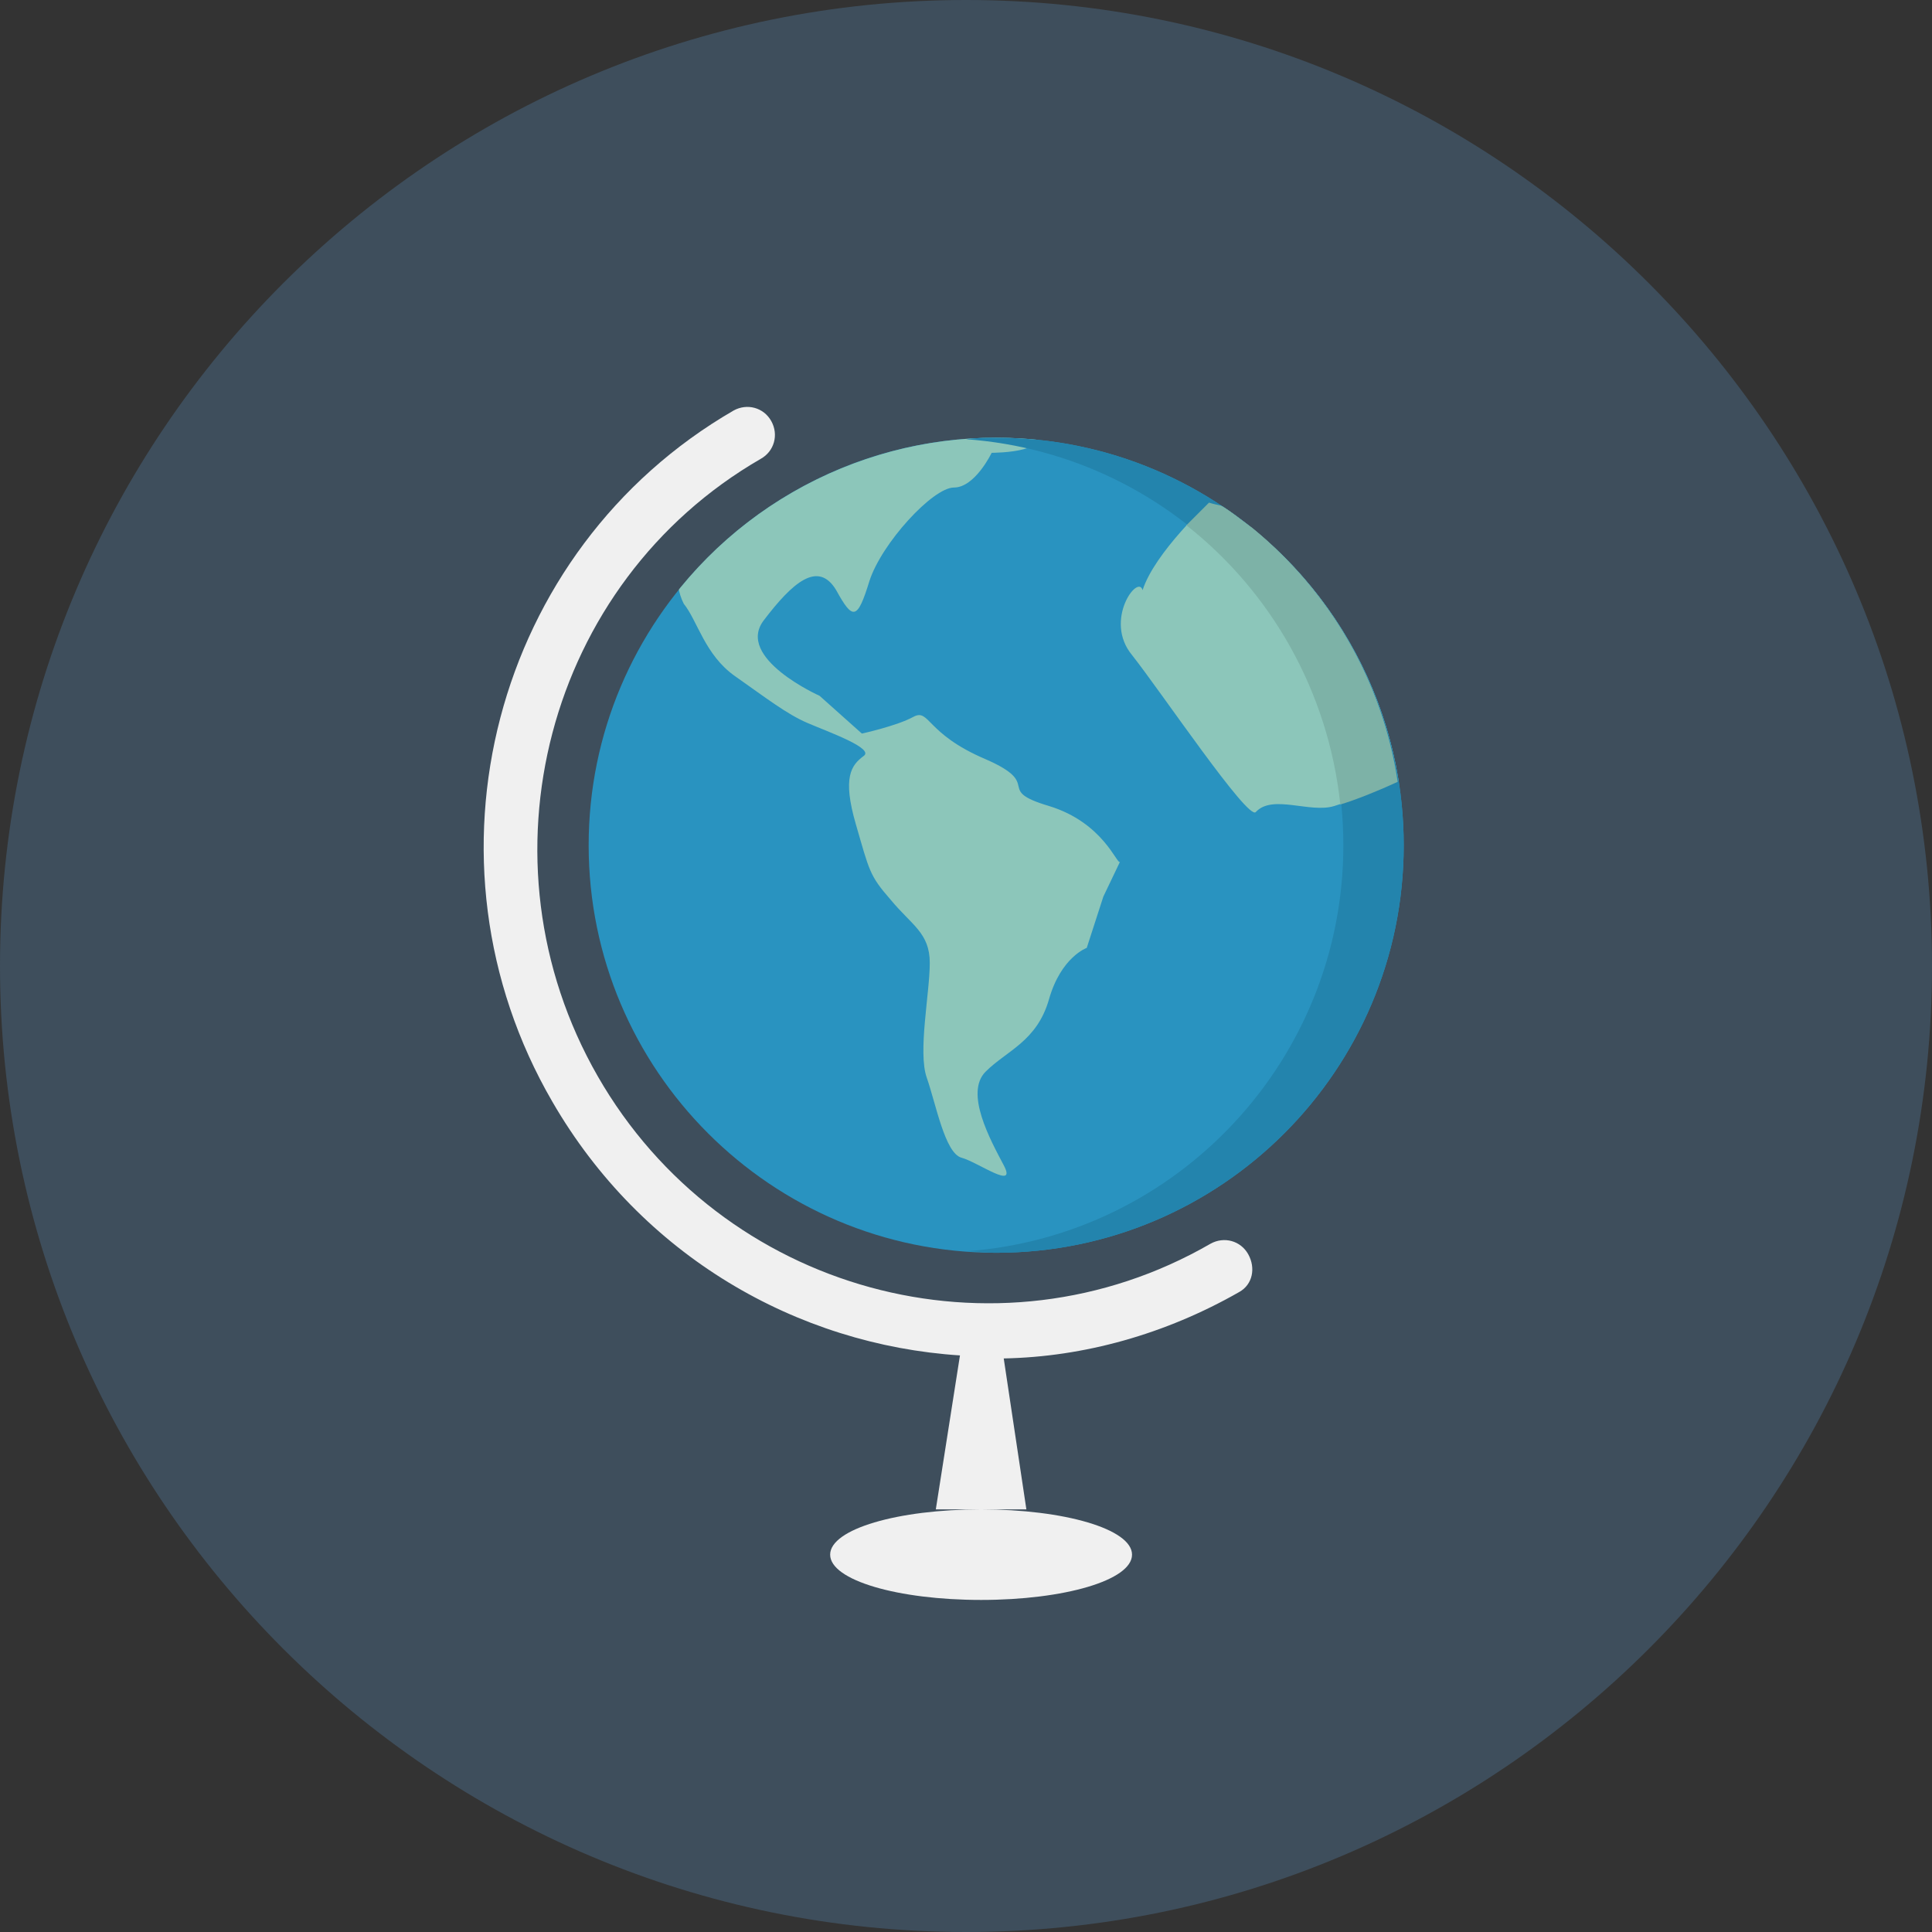
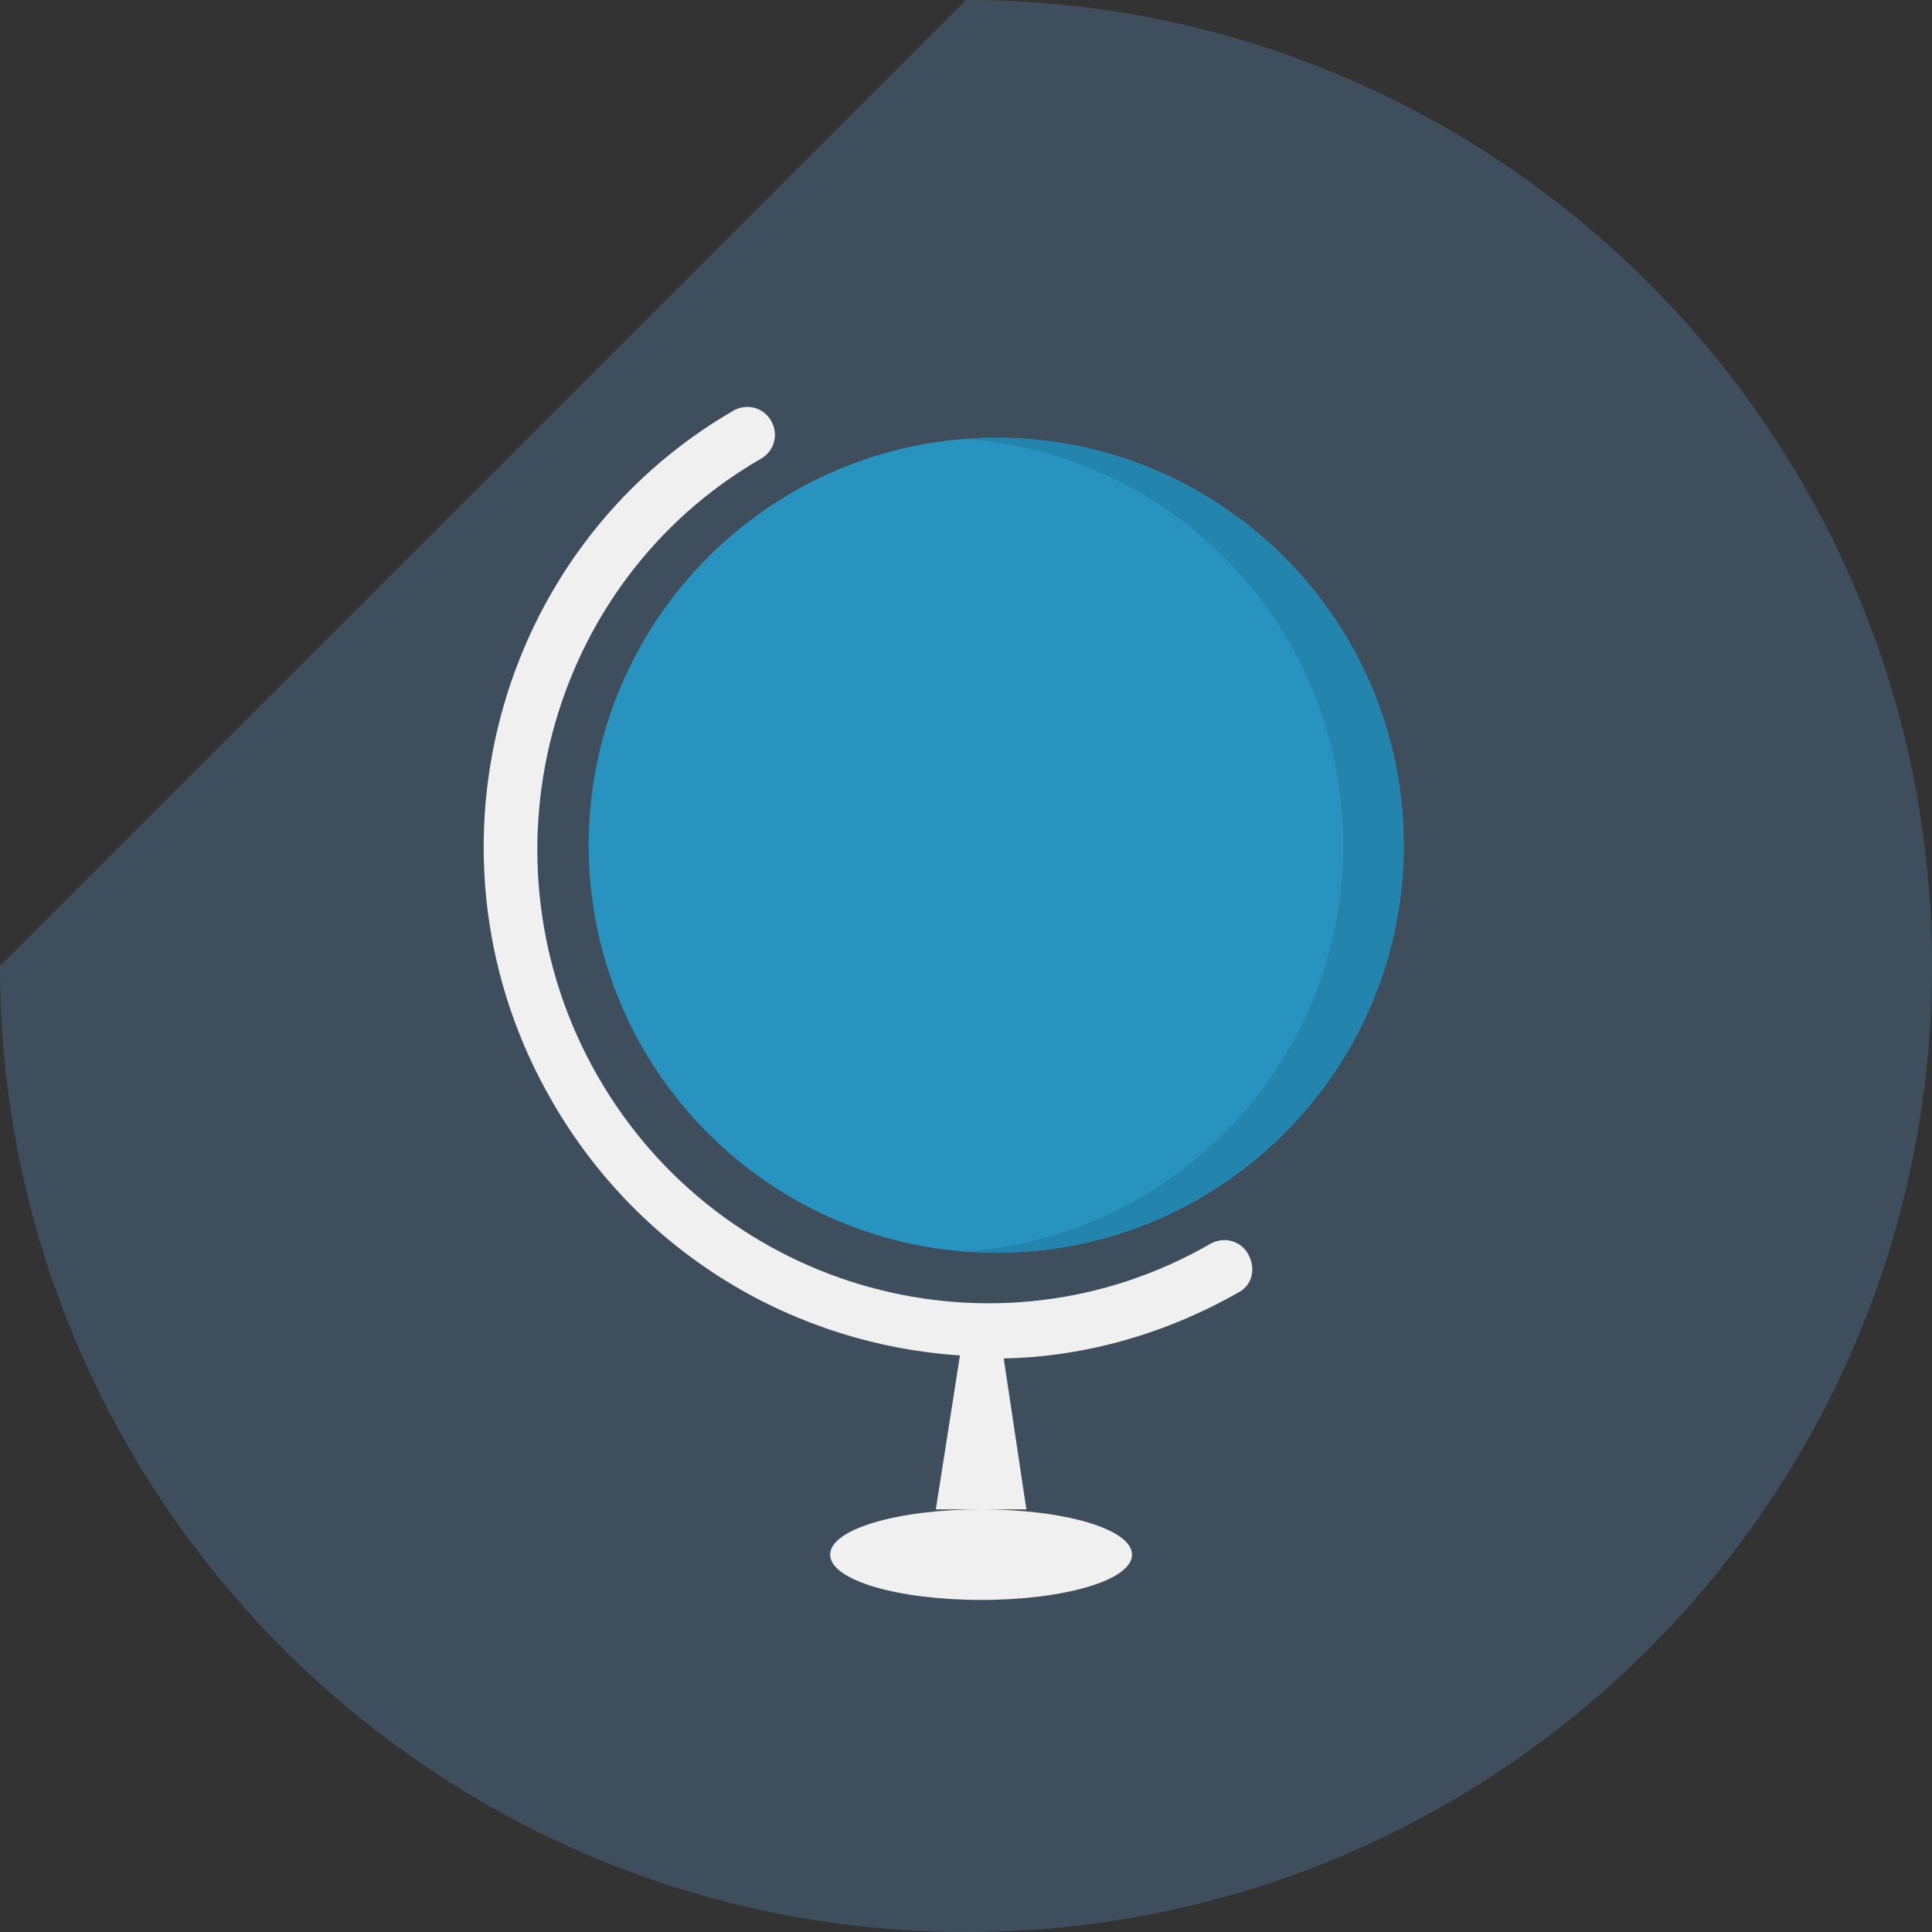
<svg xmlns="http://www.w3.org/2000/svg" xmlns:xlink="http://www.w3.org/1999/xlink" version="1.1" id="Layer_1" x="0px" y="0px" viewBox="0 0 128 128" enable-background="new 0 0 128 128" xml:space="preserve">
  <rect x="0" y="0" width="128" height="128" fill="#333333" stroke="none" />
  <g>
-     <path fill="#3E4E5C" d="M64,0c35.3,0,64,28.7,64,64c0,35.3-28.7,64-64,64C28.7,128,0,99.3,0,64C0,28.7,28.7,0,64,0z" />
+     <path fill="#3E4E5C" d="M64,0c35.3,0,64,28.7,64,64c0,35.3-28.7,64-64,64C28.7,128,0,99.3,0,64z" />
    <path fill="#F0F0F0" d="M55,103c0,1.7,4.5,3,10,3s10-1.3,10-3s-4.5-3-10-3S55,101.3,55,103z M82.7,83.1c-0.5-0.9-1.6-1.2-2.5-0.7   c-14.2,8.2-32.4,3.2-40.6-11.1C31.4,57,36.2,38.6,50.4,30.4c0.9-0.5,1.2-1.6,0.7-2.5c-0.5-0.9-1.6-1.2-2.5-0.7   c-15.9,9.2-21.3,29.8-12,45.8c5.9,10.2,16.2,16.1,27,16.8L62,100h6l-1.5-10c5.3-0.1,10.7-1.6,15.6-4.4C83,85.1,83.2,84,82.7,83.1z" />
    <path fill="#2993C0" d="M66,29c14.9,0,27,12.1,27,27c0,14.9-12.1,27-27,27S39,70.9,39,56C39,41.1,51.1,29,66,29z" />
    <g>
      <defs>
-         <circle id="SVGID_1_" cx="66" cy="56" r="27" />
-       </defs>
+         </defs>
      <clipPath id="SVGID_2_">
        <use xlink:href="#SVGID_1_" overflow="visible" />
      </clipPath>
-       <path clip-path="url(#SVGID_2_)" fill="#8CC6BA" d="M69.5,53.4c-3.7-1.1-0.3-1.4-4.2-3.1c-4-1.7-3.7-3.4-4.8-2.8    c-1.1,0.6-3.4,1.1-3.4,1.1l-2.8-2.5c0,0-5.6-2.5-3.7-5c1.9-2.5,3.6-4,4.8-2c1.1,2,1.4,2,2.2-0.6c0.8-2.5,4.2-6.2,5.6-6.2    c1.4,0,2.5-2.3,2.5-2.3s5.1,0,2-2c-10.4-0.8-25.4,6-22.4,12c0.9,1.1,1.4,3.4,3.4,4.8c2,1.4,3.4,2.5,4.8,3.1    c1.4,0.6,4.5,1.7,3.7,2.2c-0.8,0.6-1.4,1.4-0.5,4.5c0.9,3.1,0.9,3.4,2.3,5c1.4,1.7,2.6,2.2,2.6,4.2c0,2-0.8,5.9-0.2,7.6    c0.6,1.7,1.2,5,2.3,5.3c1.1,0.3,3.7,2.2,2.8,0.5c-0.9-1.7-2.6-4.8-1.2-6.2c1.4-1.4,3.4-2,4.2-4.8c0.8-2.8,2.5-3.4,2.5-3.4l1.1-3.4    l1.1-2.3C74,57.3,73.1,54.5,69.5,53.4z M83,35.1c-0.4-1.3-2.9-1.8-2.9-1.8s-3.6,3.3-4.4,5.8c-0.3-1.1-2.6,2-0.7,4.3    c1.9,2.4,7.7,11,8.2,10.4c1.1-1.2,3.6,0.1,5.2-0.4c1.6-0.5,6.4-2.2,7.2-3.4C100.2,43.6,81.8,31.1,83,35.1z" />
    </g>
    <path fill="#2384AD" d="M66,29c-0.7,0-1.3,0-2,0.1c14,1,25,12.7,25,26.9c0,14.2-11,25.9-25,26.9c0.7,0,1.3,0.1,2,0.1   c14.9,0,27-12.1,27-27C93,41.1,80.9,29,66,29z" />
-     <path fill="#7DB2A7" d="M83,35L83,35L83,35c-0.7-0.5-1.4-1.1-2.1-1.5c-0.5-0.1-0.8-0.2-0.8-0.2s-0.6,0.6-1.5,1.5   c5.6,4.4,9.4,11,10.2,18.5c1-0.3,2.5-0.9,3.8-1.5C91.6,45.1,88.1,39.2,83,35z" />
  </g>
</svg>